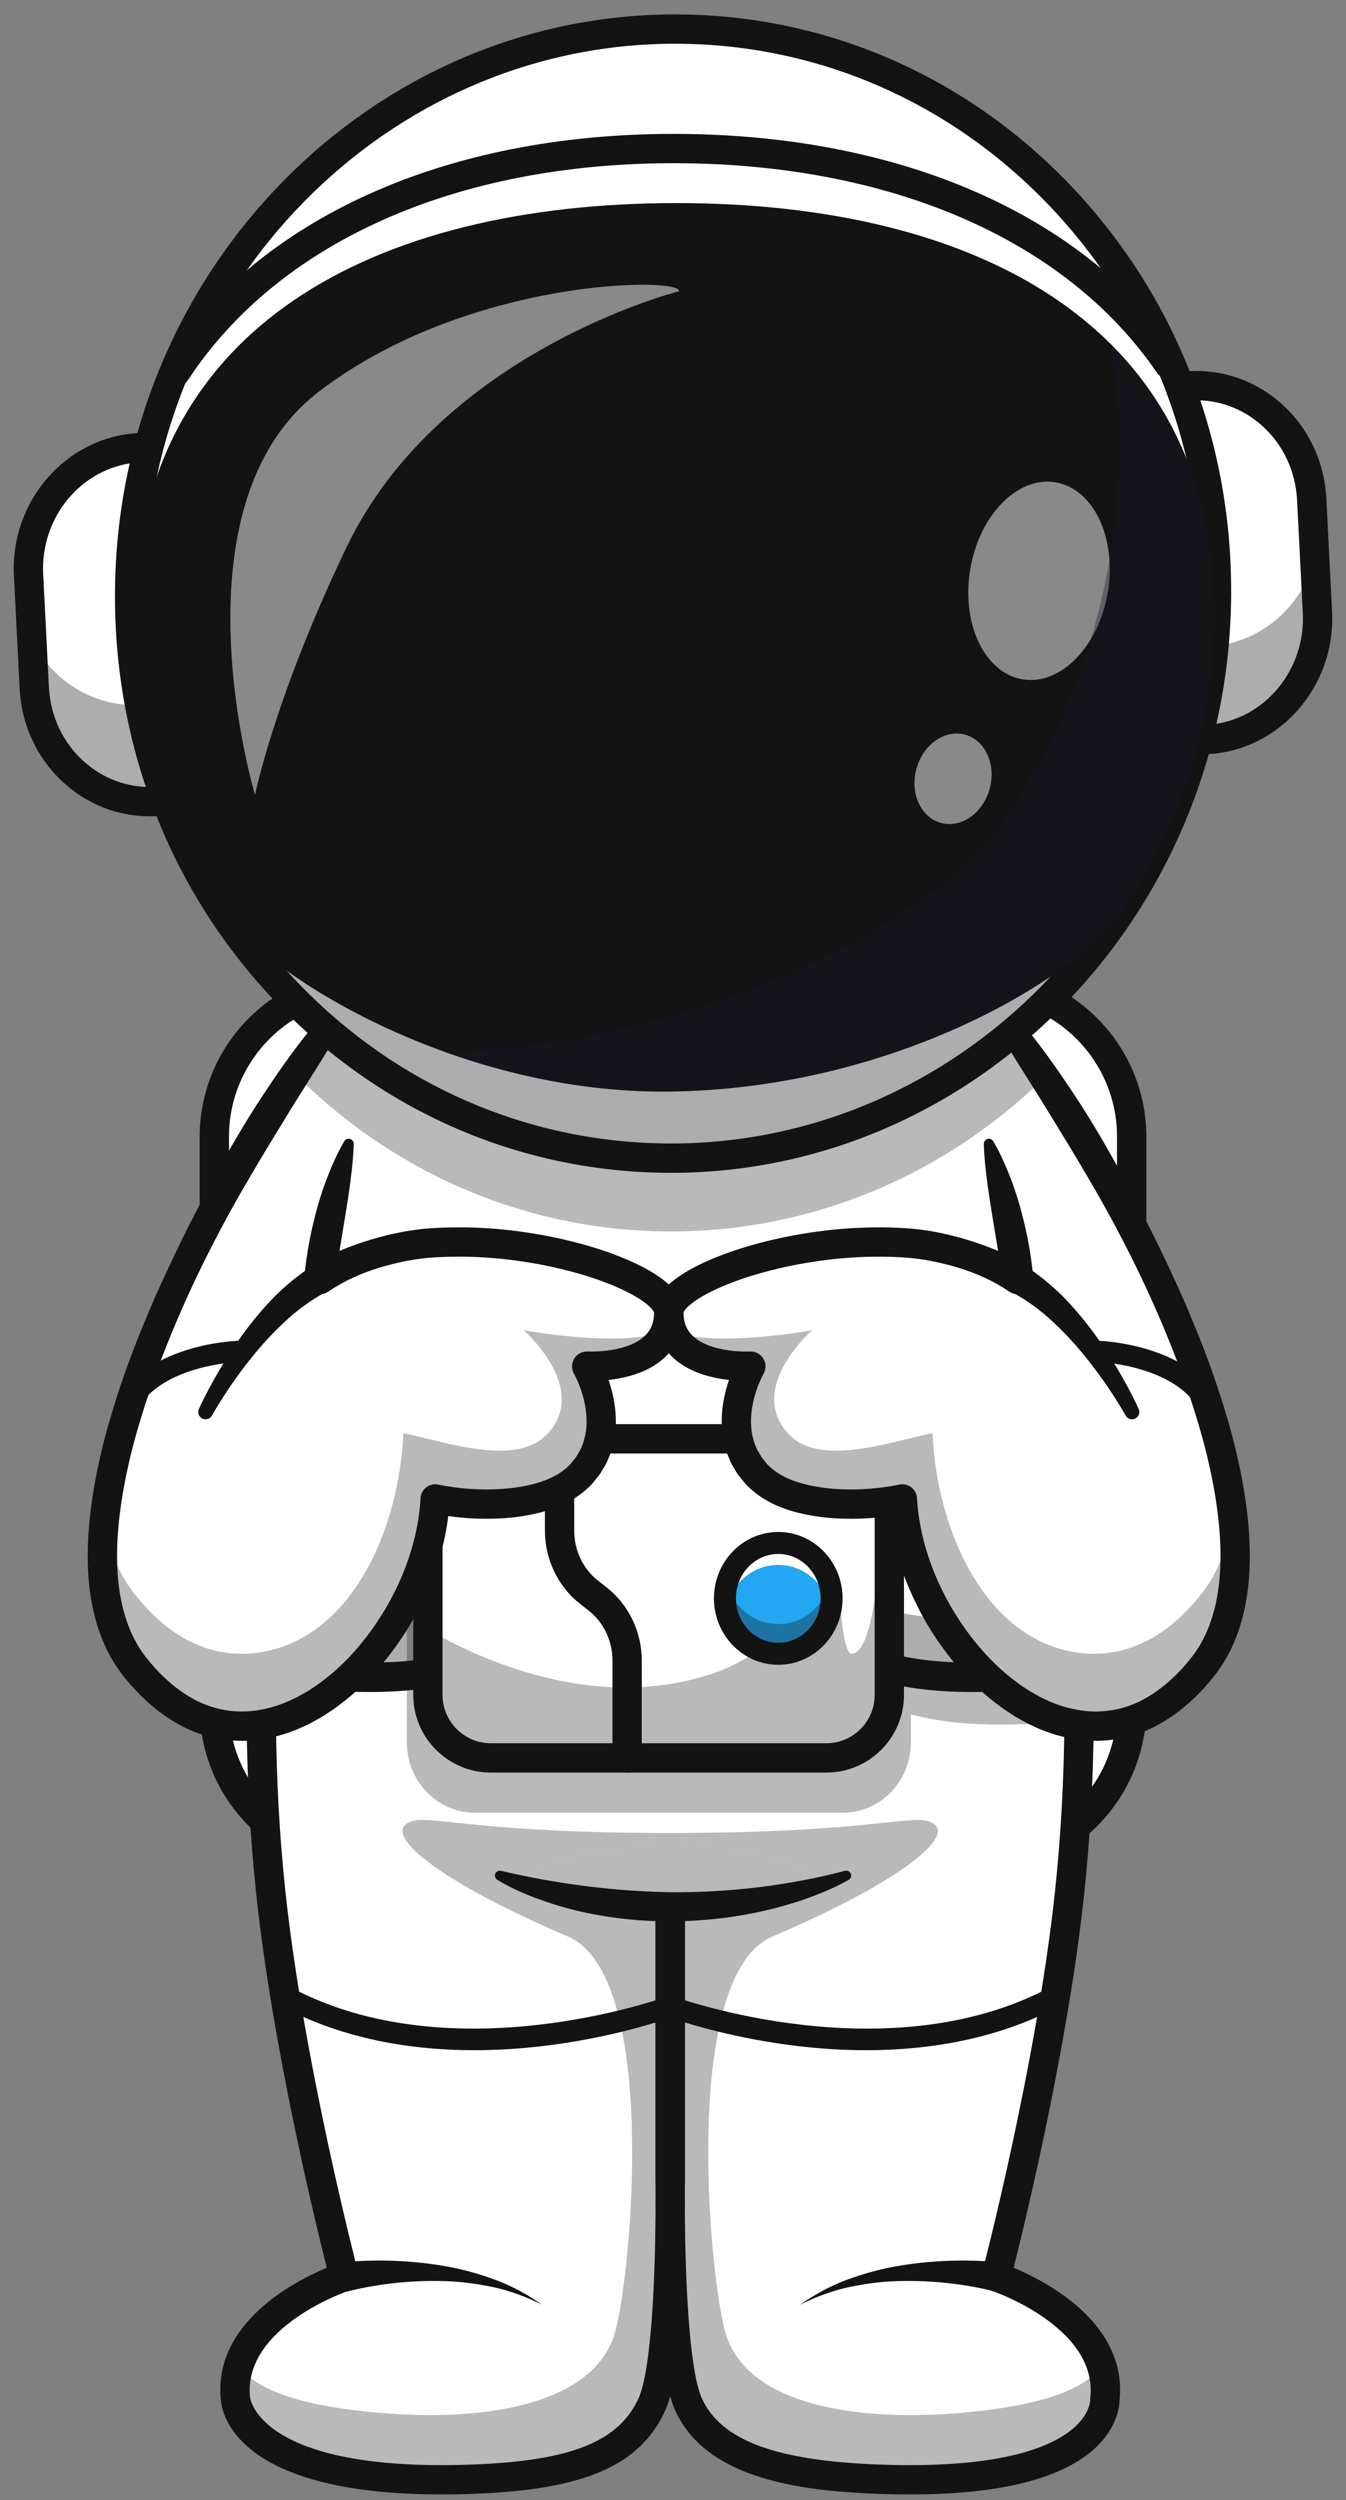
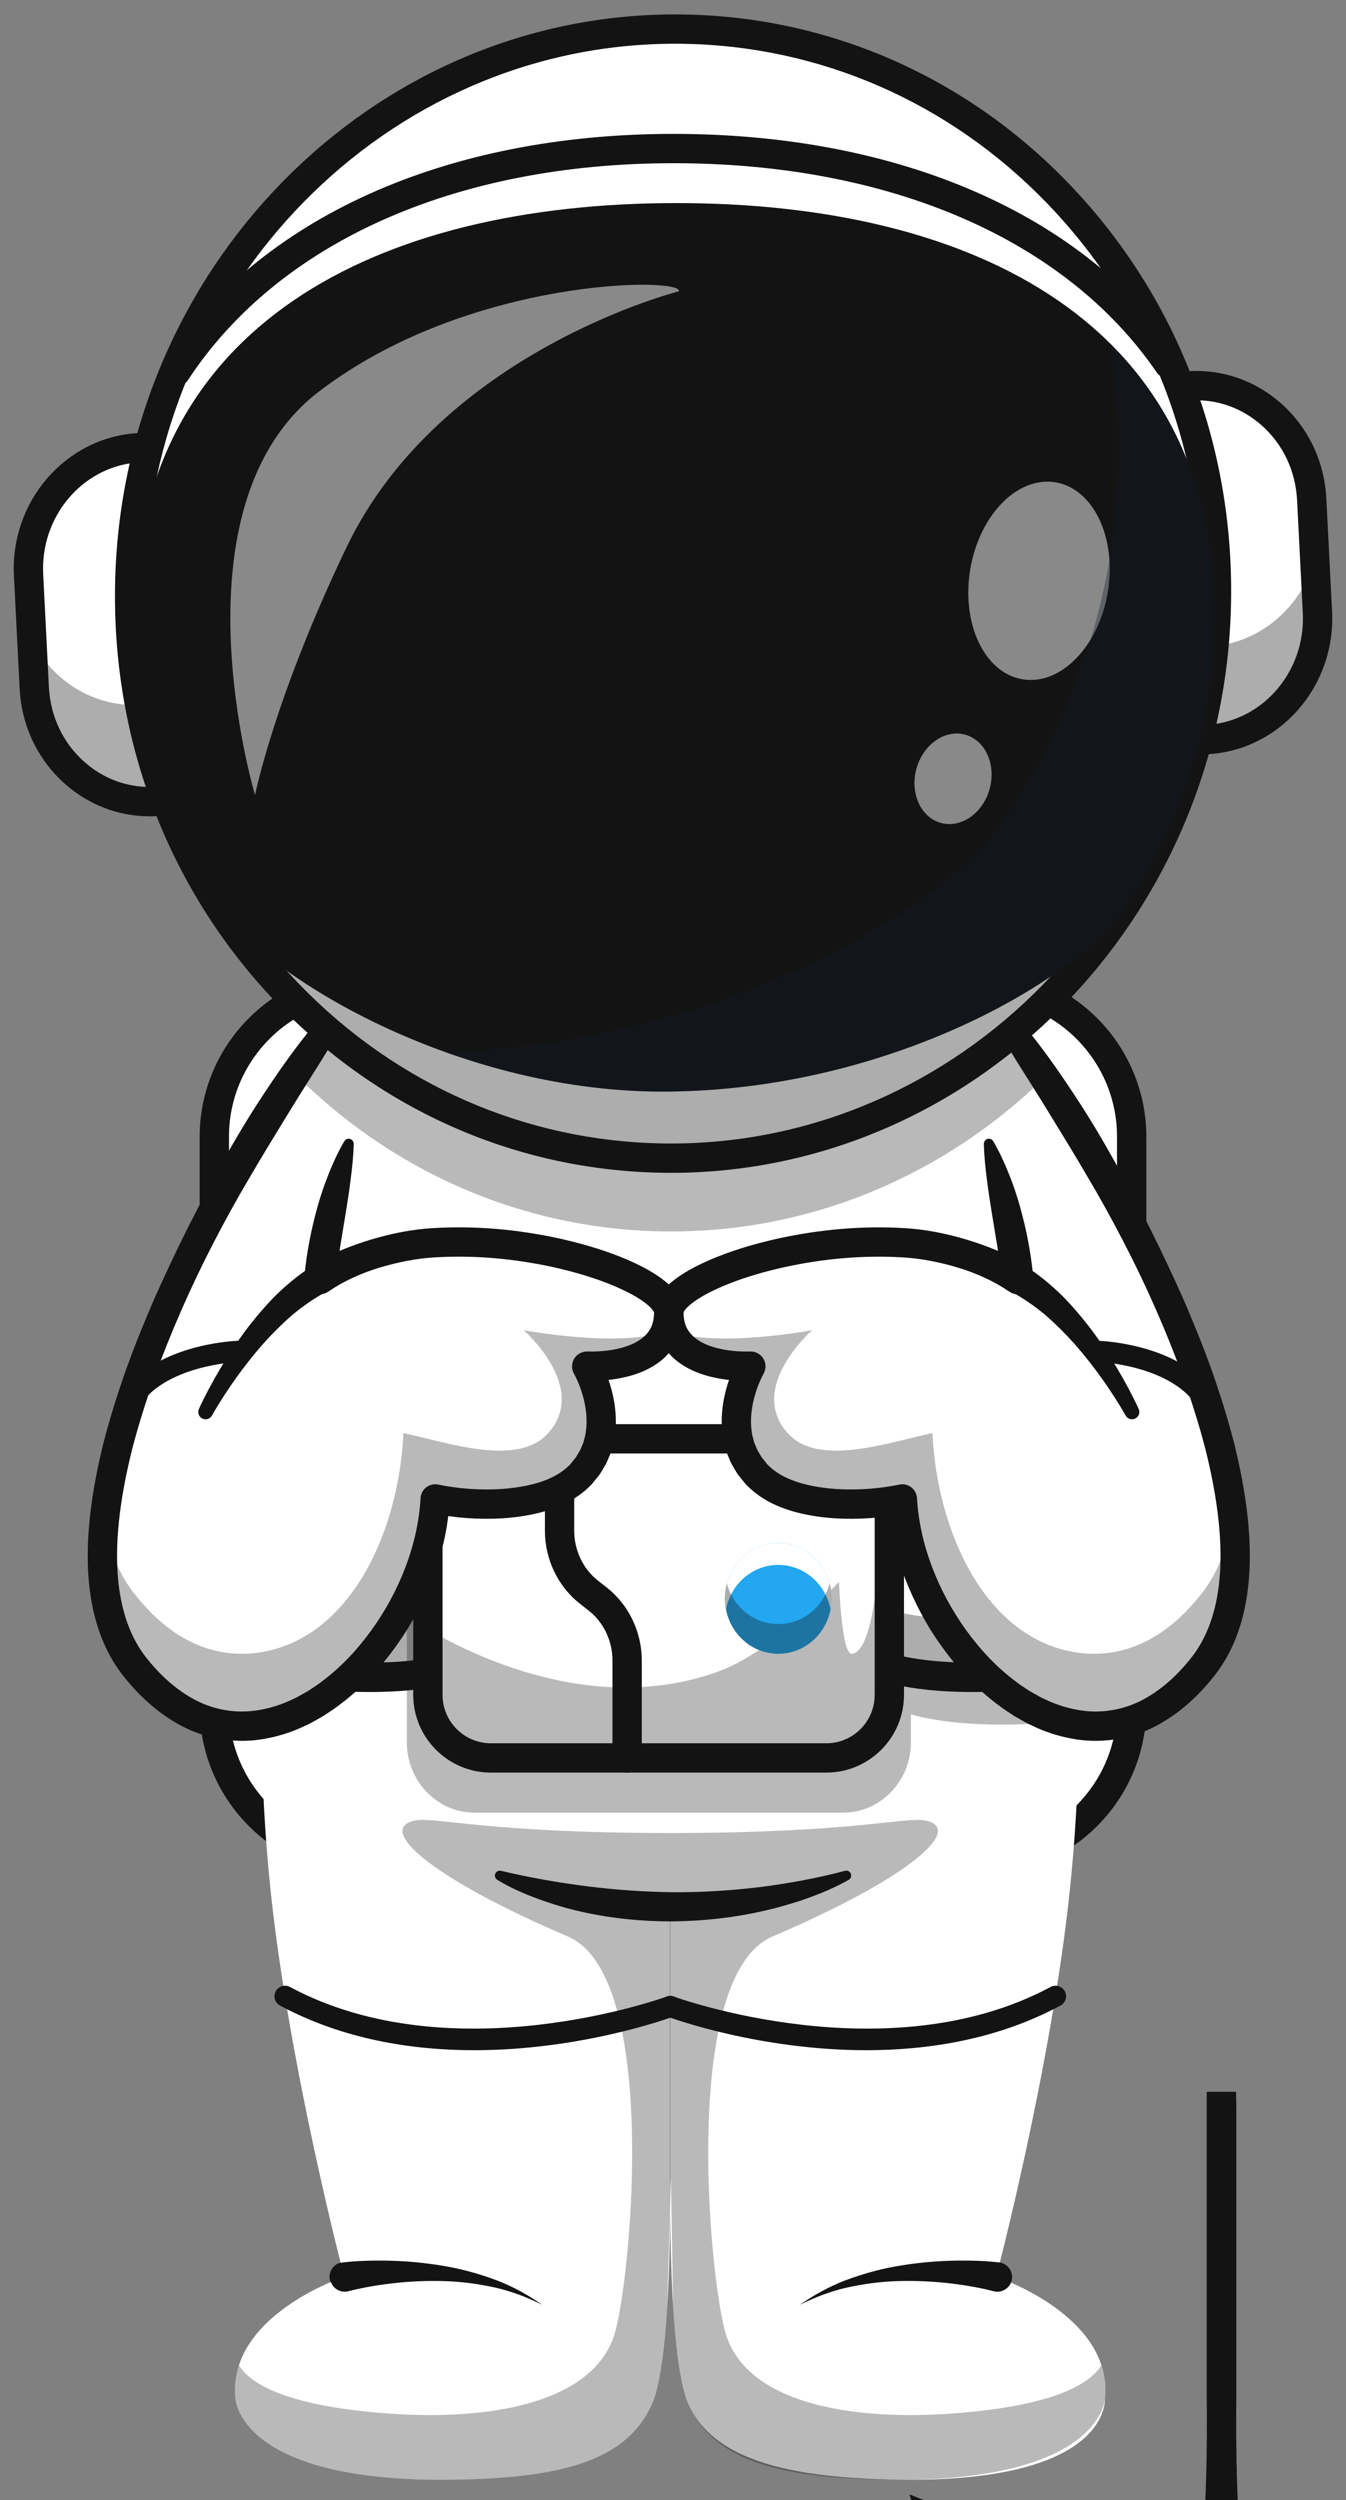
<svg xmlns="http://www.w3.org/2000/svg" id="Layer_1" data-name="Layer 1" viewBox="0 0 2154.67 4000">
  <rect x="0" y="0" width="2154.67" height="4000" fill="#808080" stroke="none" />
  <path d="M530.86,1597.12h1092.95c90.7,0,164.35,73.64,164.35,164.35v1027.77c0,90.7-73.64,164.35-164.35,164.35H530.86c-90.7,0-164.35-73.64-164.35-164.35v-1027.77c0-90.7,73.64-164.35,164.35-164.35Z" fill="#fff" />
  <path d="M1566.33,1597.12c122.51,0,221.83,99.31,221.83,221.83v912.8c0,122.51-99.31,221.83-221.83,221.83h-977.98c-122.51,0-221.83-99.31-221.83-221.83v-912.8c0-122.51,99.32-221.83,221.83-221.83h977.98M1566.33,1550.21h-977.98c-148.18,0-268.74,120.56-268.74,268.74v912.8c0,148.18,120.56,268.74,268.74,268.74h977.98c148.18,0,268.74-120.56,268.74-268.74v-912.8c0-148.18-120.56-268.74-268.74-268.74h0Z" fill="#131313" />
  <path d="M865.16,3711.01c-4.26,0-8.58-1.16-12.45-3.6-119.72-75.2-295.44-41.95-297.2-41.6-12.73,2.48-25.04-5.79-27.53-18.5-2.49-12.7,5.76-25.03,18.47-27.53,7.92-1.57,195.54-37.31,331.21,47.9,10.97,6.89,14.28,21.37,7.39,32.34-4.46,7.09-12.09,10.98-19.89,10.98Z" fill="#131313" />
  <path d="M1768.83,3837.78c-.35,3.58,7.98,142.73-363.46,128.84-157.45-5.92-264.53-36.06-302.88-118.92-34.31-74.18-29.38-364.57-29.38-364.57v-467.02h-.53v467.02s1.82,107.31-4.46,208.12c-4.05,65.03-11.49,127.37-24.92,156.46-38.35,82.86-127.9,113-285.35,118.92-371.44,13.9-380.64-125.26-380.99-128.84-1.94-19.29.35-37.12,5.63-53.42,31.31-96.41,168.48-141.56,168.48-141.56,0,0-87.38-332.2-117.52-615.21-9.44-88.84-14.13-178.74-15.07-268.17-3.87-368.03,56.24-729.5,113.12-986.82,17.42-78.52,34.48-147.37,49.32-203.66,27.8-105.26,47.91-166.95,47.91-166.95h888.24s21.17,64.98,50.14,175.34c14.54,55.36,30.96,122.15,47.73,197.86,56.71,257.26,116.4,617.91,112.53,984.94-.94,89.19-5.69,178.8-15.13,267.46-30.08,283-117.52,615.21-117.52,615.21,0,0,187.54,61.81,174.11,194.98Z" fill="#fff" />
  <g opacity=".3">
    <path d="M1768.77,3837.78c-.35,3.58-9.56,142.73-380.99,128.84-157.45-5.92-247-36.06-285.35-118.92-13.43-29.09-20.88-91.42-24.92-156.46l-3.46-209.7-5.92,209.7c-4.05,65.03-11.49,127.37-24.92,156.46-38.35,82.86-127.9,113-285.35,118.92-371.44,13.9-380.64-125.26-380.99-128.84-1.94-19.29.35-37.12,5.63-53.42,13.43,22.11,53.54,53.95,171.29,70.14,191.11,26.21,396.36,2.87,431.19-124.2,26.21-95.64,69.37-569.88-75.88-631.92-224.6-96-307.05-173.17-244.59-185.6,31.73-6.33,115.35,20,408.32,20s376.6-26.33,408.32-20c62.45,12.43-20,89.6-244.59,185.6-145.26,62.04-102.1,536.28-75.88,631.92,34.83,127.08,240.08,150.42,431.19,124.2,117.75-16.18,157.86-48.03,171.29-70.14,5.28,16.3,7.56,34.13,5.63,53.42Z" fill="#131313" />
  </g>
-   <path d="M1456.22,3991.05c-16.66,0-33.9-.33-51.74-1-124.13-4.65-273.05-23.91-323.26-132.48-3.07-6.64-5.85-14.7-8.37-23.91-2.51,9.21-5.29,17.27-8.37,23.91-40.46,87.47-129.04,125.86-305.76,132.48-372.17,14.01-402.84-122.64-405.22-150.16-12.39-122.91,117.68-189.86,169.59-211.53-19.36-76.91-87.27-356.85-112.96-598.28-37.87-355.91-6.03-763.36,97.32-1245.65,2.72-12.67,15.17-20.73,27.85-18.02,12.67,2.72,20.73,15.18,18.02,27.85-102.3,477.35-133.88,879.96-96.55,1230.85,29.57,277.91,116.03,608.41,116.9,611.72l5.62,21.34-20.96,6.91c-1.67.55-169.5,57.62-158.13,170.33.15,1.64,14.47,120.61,356.77,107.76,156.3-5.86,233.06-36.36,264.94-105.3,21.11-45.65,26.75-195.22,27.46-293.49-.09-15.59-.05-29.12.03-39.69-.05-7.83-.14-14.94-.24-21.19v-490.89s46.91,0,46.91,0l.49,23.46v467.04c-.11,6.37-.19,13.62-.24,21.6.08,10.52.11,24.03.03,39.62.72,98.47,6.36,247.93,27.46,293.55,30.83,66.65,117.93,99.13,282.44,105.3,199.67,7.48,282.14-29.49,316.18-61.82,21.01-19.95,22.88-38.22,22.95-43.34l.11-2.41c11.38-112.9-156.44-169.97-158.14-170.53l-20.9-6.94,5.58-21.3c.87-3.31,87.33-333.81,116.9-611.72,36.64-344.42,6.68-739.41-91.6-1207.55-2.66-12.68,5.46-25.12,18.13-27.78,12.72-2.65,25.12,5.46,27.78,18.13,99.31,473.01,129.51,872.78,92.34,1222.16-25.69,241.44-93.6,521.38-112.96,598.29,51.78,21.62,181.34,88.32,169.65,210.84-.32,13.14-4.77,45.05-37.54,76.17-52.95,50.29-153.25,75.68-298.5,75.68Z" fill="#131313" />
+   <path d="M1456.22,3991.05l5.62,21.34-20.96,6.91c-1.67.55-169.5,57.62-158.13,170.33.15,1.64,14.47,120.61,356.77,107.76,156.3-5.86,233.06-36.36,264.94-105.3,21.11-45.65,26.75-195.22,27.46-293.49-.09-15.59-.05-29.12.03-39.69-.05-7.83-.14-14.94-.24-21.19v-490.89s46.91,0,46.91,0l.49,23.46v467.04c-.11,6.37-.19,13.62-.24,21.6.08,10.52.11,24.03.03,39.62.72,98.47,6.36,247.93,27.46,293.55,30.83,66.65,117.93,99.13,282.44,105.3,199.67,7.48,282.14-29.49,316.18-61.82,21.01-19.95,22.88-38.22,22.95-43.34l.11-2.41c11.38-112.9-156.44-169.97-158.14-170.53l-20.9-6.94,5.58-21.3c.87-3.31,87.33-333.81,116.9-611.72,36.64-344.42,6.68-739.41-91.6-1207.55-2.66-12.68,5.46-25.12,18.13-27.78,12.72-2.65,25.12,5.46,27.78,18.13,99.31,473.01,129.51,872.78,92.34,1222.16-25.69,241.44-93.6,521.38-112.96,598.29,51.78,21.62,181.34,88.32,169.65,210.84-.32,13.14-4.77,45.05-37.54,76.17-52.95,50.29-153.25,75.68-298.5,75.68Z" fill="#131313" />
  <path d="M1590.17,3665.8c-11.49-3.04-24.81-5.8-37.53-7.91-12.88-2.24-25.89-3.97-38.97-5.35-26.16-2.71-52.56-3.65-78.99-2.75-26.45.9-52.74,4.54-78.78,10.22-26.01,5.92-51.12,15.46-75.39,27.54,22.18-15.4,46.23-28.84,71.9-38.74,25.68-9.67,52.37-17.4,79.61-22.32,27.23-4.93,54.88-7.96,82.69-9.11,13.9-.55,27.84-.73,41.83-.35,14.16.32,27.63,1.04,42.71,2.75,12.92,1.46,22.2,13.12,20.74,26.03-1.46,12.91-13.12,22.2-26.03,20.74-1.11-.13-2.19-.33-3.24-.6l-.55-.14Z" fill="#131313" />
  <path d="M549.22,3619.78c15.08-1.71,28.56-2.43,42.71-2.75,13.99-.38,27.93-.21,41.83.35,27.8,1.16,55.45,4.19,82.68,9.11,27.25,4.92,53.93,12.66,79.61,22.32,25.68,9.9,49.72,23.34,71.9,38.74-24.27-12.09-49.38-21.62-75.39-27.54-26.04-5.67-52.33-9.31-78.78-10.22-26.43-.9-52.83.05-78.99,2.75-13.07,1.38-26.09,3.11-38.97,5.35-12.72,2.11-26.04,4.87-37.53,7.91l-.42.11c-12.57,3.33-25.45-4.17-28.77-16.73-3.33-12.57,4.17-25.45,16.73-28.77,1.08-.29,2.29-.5,3.37-.63Z" fill="#131313" />
  <g>
    <path d="M756.17,2658.02c-83.07,34.92-211.63,27.62-299.28,16.6-52.57-6.61-89.47-56.98-81.72-111.38h0c7.07-49.64,49.14-85.74,97.41-83.39,81.98,3.99,204.95,5.86,282.82-12.08" fill="#fff" />
    <g opacity=".35">
      <path d="M756.2,2658.01c-83.07,34.92-211.69,27.66-299.31,16.61-52.54-6.57-89.45-56.97-81.73-111.4,1.64-11.56,5.17-22.42,10.34-32.21,13.99,26.9,39.89,46.54,71.39,50.52,87.51,10.99,215.88,18.32,298.95-16.48l.37,92.96Z" fill="#131313" />
    </g>
    <path d="M590.98,2707.17c-48.16,0-96.03-4.13-137.01-9.27-31.01-3.9-58.73-19.98-78.05-45.28-19.91-26.07-28.64-59.85-23.97-92.68,8.82-61.97,61.19-106.45,121.77-103.52,120.58,5.86,218.74,1.78,276.42-11.51,11.71-2.7,40.8-3.12,58.29,51.08,19.72,61.1,15.69,158.92-43.16,183.66-49.01,20.6-111.89,27.53-174.28,27.53ZM468.1,2503.2c-34.83,0-64.49,26.68-69.71,63.35-2.96,20.77,2.3,41.22,14.81,57.6,11.63,15.22,28.18,24.89,46.62,27.2,124.96,15.7,226.98,10.4,287.26-14.95h0c11.72-4.93,20.31-21.99,23.58-46.81,5.83-44.3-6.81-86.46-15.25-97.79-79.21,17.01-197.65,15.69-283.97,11.49-1.11-.06-2.23-.08-3.33-.08Z" fill="#131313" />
    <g opacity=".3">
      <path d="M1748.71,2749.6c-84.07,10.4-201.88,17.66-290.54-6.51v44.73c0,61.81-48.67,112.35-108.18,112.35h-590.53c-59.57,0-108.18-50.54-108.18-112.35v-333.1c0-61.69,48.61-112.29,108.18-112.29h590.53c47.55,0,88.21,32.24,102.64,76.74,3.58,11.21,5.54,23.18,5.54,35.55v75.11c83.91,12.61,196.45,10.57,274.76,6.8,1.01-.06,1.96-.06,2.91-.06,6.43,70.06,10.96,141.45,12.87,213.02Z" fill="#131313" />
    </g>
    <path d="M1391.57,2658.02c83.07,34.92,211.63,27.62,299.28,16.6,52.57-6.61,89.47-56.98,81.72-111.38h0c-7.07-49.64-49.14-85.74-97.41-83.39-81.98,3.99-204.95,5.86-282.82-12.08" fill="#fff" />
    <g opacity=".35">
      <path d="M1690.87,2674.62c-87.69,11.05-216.25,18.32-299.31-16.61l.37-92.77c83.07,34.8,211.38,27.47,298.95,16.48,31.5-3.98,57.47-23.75,71.45-50.65,5.05,9.73,8.63,20.59,10.28,32.15,7.72,54.44-29.19,104.84-81.73,111.4Z" fill="#131313" />
    </g>
    <path d="M1556.76,2707.18c-62.4,0-125.27-6.93-174.28-27.53-58.85-24.74-62.88-122.56-43.16-183.66,17.49-54.18,46.6-53.77,58.29-51.07,57.68,13.29,155.85,17.39,276.42,11.51,60.59-2.93,112.95,41.55,121.77,103.52,4.68,32.83-4.06,66.62-23.97,92.68-19.32,25.3-47.04,41.39-78.05,45.28-40.98,5.15-88.86,9.27-137.01,9.28ZM1392.33,2491.79c-8.44,11.33-21.08,53.5-15.25,97.79,3.27,24.82,11.86,41.89,23.58,46.81h0c60.28,25.34,162.29,30.66,287.26,14.95,18.43-2.32,34.99-11.98,46.62-27.21,12.5-16.37,17.76-36.83,14.81-57.6-5.38-37.83-36.78-65.07-73.04-63.27-86.32,4.2-204.77,5.52-283.97-11.49Z" fill="#131313" />
    <path d="M1423.66,2404.88v304.91c0,56.59-44.58,102.88-99,102.88h-540.68c-54.49,0-99-46.29-99-102.88v-304.91c0-56.52,44.51-102.82,99-102.82h540.68c43.48,0,80.7,29.56,93.89,70.29,3.28,10.23,5.11,21.16,5.11,32.52Z" fill="#fff" />
    <g opacity=".3">
      <path d="M1423.66,2404.88v304.91c0,56.59-44.58,102.88-99,102.88h-540.68c-54.49,0-99-46.29-99-102.88v-102.63c93.28,53.62,278.09,134.14,463.57,67.7,90.61-32.48,194.49-143.8,194.49-143.8,0,0,4,116.8,20.69,114.96,46.39-5.13,46.05-241.44,54.82-273.67,3.28,10.23,5.11,21.16,5.11,32.52Z" fill="#131313" />
    </g>
    <path d="M1322.76,2836.1h-536.91c-68.57,0-124.35-55.78-124.35-124.35v-308.79c0-68.57,55.78-124.35,124.35-124.35h536.91c68.57,0,124.35,55.78,124.35,124.35v308.79c0,68.57-55.78,124.35-124.35,124.35ZM785.85,2325.53c-42.7,0-77.44,34.74-77.44,77.44v308.79c0,42.7,34.74,77.44,77.44,77.44h536.91c42.7,0,77.44-34.74,77.44-77.44v-308.79c0-42.7-34.74-77.44-77.44-77.44h-536.91Z" fill="#131313" />
    <ellipse cx="1245.85" cy="2557.36" rx="85.38" ry="88.67" fill="#22a7f0" />
    <path d="M1331.25,2557.38c0,6.04-.56,11.91-1.68,17.6-7.89-40.61-42.4-71.16-83.74-71.16s-75.85,30.56-83.68,71.16c-1.12-5.69-1.68-11.56-1.68-17.6,0-48.97,38.21-88.71,85.36-88.71s85.42,39.74,85.42,88.71Z" fill="#fff" />
    <g opacity=".35">
      <path d="M1331.23,2557.34c0,49.01-38.25,88.67-85.38,88.67s-85.38-39.66-85.38-88.67c0-8.21,1.09-16.23,3.1-23.75,10.03,37.39,43.12,64.86,82.28,64.86s72.24-27.47,82.28-64.86c2.01,7.51,3.1,15.54,3.1,23.75Z" fill="#131313" />
    </g>
-     <path d="M1245.85,2663.62c-56.78,0-102.98-47.67-102.98-106.26s46.19-106.26,102.98-106.26,102.97,47.67,102.97,106.26-46.19,106.26-102.97,106.26ZM1245.85,2486.28c-37.38,0-67.79,31.89-67.79,71.08s30.41,71.08,67.79,71.08,67.79-31.89,67.79-71.08-30.41-71.08-67.79-71.08Z" fill="#131313" />
    <path d="M1003.89,2836.1c-12.95,0-23.46-10.5-23.46-23.46v-156.06c0-31.26-14.28-61.09-38.19-79.78l-13.73-10.73c-35.2-27.52-56.21-71.16-56.21-116.74v-147.26c0-12.95,10.5-23.46,23.46-23.46s23.46,10.5,23.46,23.46v147.26c0,31.26,14.28,61.08,38.19,79.78l13.73,10.73c35.2,27.52,56.21,71.16,56.21,116.74v156.06c0,12.95-10.5,23.46-23.46,23.46Z" fill="#131313" />
  </g>
  <path d="M759.11,3280.28c-99.71,0-209.96-17.3-310.88-71.45-8.21-4.41-11.3-14.63-6.89-22.84,4.41-8.22,14.63-11.29,22.85-6.89,260.2,139.59,599.63,16.63,603.03,15.37,8.73-3.23,18.44,1.22,21.68,9.96,3.24,8.73-1.21,18.44-9.95,21.68-9.12,3.38-149.03,54.17-319.85,54.17Z" fill="#131313" />
  <path d="M1386.82,3280.28c-170.84,0-310.72-50.79-319.85-54.17-8.73-3.24-13.18-12.95-9.95-21.68,3.24-8.74,12.94-13.19,21.68-9.96,3.39,1.26,342.82,124.23,603.03-15.37,8.22-4.4,18.44-1.32,22.84,6.89,4.41,8.21,1.32,18.44-6.89,22.84-100.9,54.13-211.18,71.45-310.88,71.45Z" fill="#131313" />
  <path d="M834.9,3004.25s96.5,43.13,237.94,43.13,238.43-43.13,238.43-43.13c0,0-64.09-50.62-238.43-50.62s-237.94,50.62-237.94,50.62Z" fill="#fff" />
  <g opacity=".3">
    <path d="M834.9,3004.25s96.5,43.13,237.94,43.13,238.43-43.13,238.43-43.13c0,0-64.09-50.62-238.43-50.62s-237.94,50.62-237.94,50.62Z" fill="#131313" />
  </g>
  <path d="M802.39,2993.36c45.27,10.71,91.36,18.83,137.11,24.61,45.85,5.7,91.79,9.03,137.82,9.57,46.03.23,92.1-2.67,138.09-8.1,45.82-5.8,92.06-14.18,136.88-26.08l.44-.12c4.19-1.11,8.49,1.38,9.6,5.58.93,3.51-.68,7.1-3.69,8.83-21.53,12.32-43.76,21.45-66.64,29.69-11.37,4.27-23.01,7.63-34.64,11.08l-17.54,4.9-17.73,4.14c-47.36,10.85-96.04,16.13-144.77,16.71-48.73.3-97.55-4.57-145.05-15.09-23.77-5.2-47.11-12.26-69.97-20.48-22.84-8.52-45.06-17.9-66.29-30.97-3.71-2.28-4.86-7.13-2.58-10.84,1.83-2.97,5.3-4.3,8.52-3.54l.45.11Z" fill="#131313" />
  <path d="M1928.39,2663.01c-61.87,80.75-132.82,106.79-201.02,97.11-143.73-20.47-275.09-200.09-282.83-361.88-71.19,15.25-184.37,13.9-233.45-39.35-67.56-73.24-8.8-173.11-8.8-173.11,0,0-131.71,8.27-131.71-86.09,0-51.84,199.5-124.38,382.46-110.89,42.87,3.11,118.81,19.23,176.22,57-8.85-78.4-28.73-154.11-46.8-217.74,0,0-16.77,1.41-43.63,2.93-109.37,6.27-385.69,14.66-373.61-61.34,15.07-94.65,395.3-200.79,395.3-200.79,2.17,2.81,4.4,5.63,6.57,8.44,35.48,45.62,70.78,94.88,105.03,146.49,219.91,331.33,394.25,759.23,256.26,939.2Z" fill="#fff" />
  <path d="M1566.67,1564.07c60.78,55.27,109.48,121.09,154.09,189.03,44.85,67.94,83.41,139.78,120.22,212.35,18.22,36.41,35.58,73.27,52.22,110.49,16.22,37.43,31.72,75.21,45.53,113.74,13.68,38.58,26.09,77.7,36.4,117.58,9.99,39.97,17.99,80.66,22.33,122.2,4.26,41.49,5,84-1.75,126.61-6.72,42.35-21.63,85.5-49.06,121.63-25.99,33.81-58.6,64.57-98.74,85.1-39.99,20.53-88.03,27.51-132.14,18.96-22.04-4.11-43.46-10.91-63.12-20.61l-7.47-3.47-7.16-3.95c-4.74-2.68-9.55-5.28-14.23-8.06-8.98-6.03-18.33-11.64-26.7-18.39-34.55-25.84-63.76-57.34-88.59-91.63-25.02-34.22-44.88-71.91-60.18-111.45-15.29-39.55-24.64-81.71-27.22-124.84l28.35,21.82c-37.66,7.81-75.39,10.28-113.57,8.07-19.08-1.32-38.26-3.96-57.39-8.69-19.09-4.71-38.3-11.68-56.36-22.86-8.98-5.65-17.66-12.22-25.47-20.17-2.1-1.87-3.88-3.88-5.48-5.98l-5-6.21-4.95-6.25c-1.6-2.12-2.84-4.54-4.26-6.81-2.62-4.69-5.76-9.11-7.82-14.09l-6.19-14.93-4.2-15.52c-1.25-5.19-1.7-10.47-2.53-15.71-2.29-21.02-.34-41.77,4.2-61.37,2.23-9.83,5.26-19.36,8.7-28.72,1.83-4.64,3.64-9.28,5.76-13.85,2.13-4.72,4.13-8.81,7.15-14.22l21.69,35.3c-5.45.28-9.48.25-14.12.18-4.49-.11-8.95-.3-13.41-.63-8.91-.63-17.83-1.76-26.78-3.43-17.84-3.39-36.04-8.84-53.39-19.17-8.62-5.16-16.97-11.62-24.21-19.58-7.25-7.93-13.26-17.36-17.39-27.43-4.07-10.11-6.12-20.61-6.94-30.8l-.33-7.59-.04-.95.1-1.53.29-3.15c.25-2.06.49-4.28.97-6.16,1.09-3.46,2.25-7.47,3.8-10.33,1.54-2.79,3.13-6.12,4.88-8.33,6.96-9.99,14.56-16.55,22.12-22.42,7.58-5.96,15.28-10.69,23.01-15.24,15.49-8.81,31.22-15.92,47.1-22.22,31.76-12.57,64.18-21.64,96.92-28.96,65.51-14.19,132.67-20.44,200.13-16.55,34.65,1.84,68.32,8.74,101.05,18.5,32.71,9.98,65.11,22.65,95.42,41.64l-38.36,23.56c-2.36-17.87-5.11-35.73-7.96-53.64l-8.84-53.9c-2.95-18.05-5.84-36.2-8.05-54.65-2.32-18.42-4.36-37.02-4.77-56.18-.1-4.46,3.43-8.16,7.9-8.26,3.03-.07,5.71,1.56,7.14,3.98,9.75,16.58,17.61,33.8,24.67,51.34,7.17,17.51,13.13,35.45,18.29,53.66,5.04,18.24,9.46,36.71,13.01,55.4,3.54,18.7,6.2,37.61,8.02,56.67l.09.89c1.29,13.54-8.64,25.57-22.18,26.87-5.97.57-11.67-1.06-16.26-4.2-24.2-16.57-52.32-29.34-81.7-38.28-29.48-8.79-59.97-15.02-90.26-16.57-62.33-3.63-125.83,2.2-187.28,15.54-30.65,6.84-61.01,15.38-89.7,26.75-14.31,5.67-28.25,12.03-41.01,19.29-6.25,3.69-12.43,7.51-17.6,11.62-5.3,3.99-9.94,8.47-12.2,11.91-.85.94-.74,1.47-1.3,2.15-.46.68-.1.74-.48,1.05-.03.07.16-.09.12-.14,0-.04-.03-.08-.07-.12,0,0-.05-.08-.07-.02l.03.57.21,4.58c.52,5.98,1.62,11.58,3.62,16.58,4.09,9.87,11.49,17.98,22.18,24.37,21.18,12.75,53.27,17.35,80.69,16.5,13.17-.42,24.19,9.91,24.61,23.08.14,4.38-.98,8.63-2.92,12.22-1.33,2.43-3.36,6.37-4.89,9.86-1.67,3.57-3.1,7.31-4.58,11.01-2.74,7.49-5.18,15.11-6.9,22.79-3.55,15.34-4.86,30.84-3.26,45.54.64,3.61.84,7.34,1.73,10.86l2.8,10.49,4.17,9.93c1.29,3.36,3.6,6.23,5.27,9.41.96,1.53,1.69,3.18,2.81,4.62l3.47,4.26,3.42,4.3,1.69,2.17,1.89,1.77c4.78,4.88,10.46,9.21,16.66,13.13,12.49,7.79,27.4,13.44,43.14,17.27,15.73,3.89,32.24,6.21,48.98,7.37,33.49,1.98,68.04-.31,100.71-7.12,12.74-2.66,25.23,5.52,27.89,18.26.23,1.11.38,2.22.45,3.33v.22c4.3,74.84,34.04,149.19,78.59,211.08,22.38,30.94,48.65,59.14,78.74,81.59,7.31,5.95,15.34,10.65,23.04,15.9l12.08,6.82,6.06,3.37,6.25,2.87c16.48,8.19,33.9,13.55,51.39,16.85,35.08,6.66,71.03,1.39,102.79-14.73,31.77-16.27,59.58-41.77,82.58-71.75,21.46-28.35,34.06-63.48,39.93-100.45,5.9-37.05,5.4-75.83,1.41-114.4-4.04-38.63-11.58-77.22-21.13-115.42-9.87-38.17-21.84-75.93-35.09-113.31-27.03-74.61-59.22-147.69-95.95-218.51-18.35-35.42-37.62-70.38-58.02-104.69-20.07-34.5-41.03-68.46-61.87-102.5-20.66-34.18-42.72-67.43-63.41-101.73-20.99-34.1-41.94-68.27-60.96-104.37l-.05-.09c-2.04-3.88-.55-8.67,3.32-10.71,3.03-1.6,6.63-1.02,9.03,1.15Z" fill="#131313" />
  <path d="M1801.73,2264.56c-11.25-19.9-24.2-39.74-37.62-58.65-13.52-18.96-27.88-37.23-43.05-54.6-15.35-17.19-31.55-33.38-48.63-48.11-17.34-14.34-35.6-26.98-54.61-36.93l-.51-.27c-11.49-6.01-15.94-20.2-9.92-31.7,6.01-11.49,20.2-15.94,31.7-9.92.55.29,1.12.62,1.64.95,22.07,13.92,41.65,30.22,59.53,47.69,17.51,17.79,33.43,36.62,48.16,56.15,14.52,19.67,27.9,39.96,40.29,60.76,12.36,20.91,23.76,41.89,34.08,64.27,2.72,5.88.15,12.85-5.74,15.56-5.57,2.57-12.12.4-15.1-4.84l-.21-.37Z" fill="#131313" />
  <path d="M938.93,2185.79s58.76,99.87-8.8,173.11c-49.08,53.25-162.26,54.6-233.45,39.35-7.62,160.03-136.34,337.6-278.31,361.17-69.55,11.55-142.26-13.84-205.54-96.41-138.69-180.91,38.18-612.28,259.66-944.31,35.3-52.95,71.72-103.33,108.19-149.83l.12.06,304.35,170.65-292.8,79.4-33.6,9.09c-18.12,63.63-38,139.33-46.8,217.74,57.41-37.77,133.35-53.89,176.22-57,182.96-13.49,382.4,59.05,382.4,110.89,0,94.35-131.65,86.09-131.65,86.09Z" fill="#fff" />
  <g opacity=".3">
    <path d="M938.93,2185.79s58.76,99.87-8.8,173.11c-49.08,53.25-162.26,54.6-233.45,39.35-7.62,160.03-136.34,337.6-278.31,361.17-69.55,11.55-142.26-13.84-205.54-96.41-43.69-57-56.06-138.92-45.56-234.68,6.16,46.21,20.82,86.38,45.56,118.63,63.27,82.57,135.99,107.96,205.54,96.41,141.97-23.57,219.85-190.47,227.47-350.5,71.19,15.25,181.73,54.3,230.81,1.06,67.55-73.24-38.29-165.6-38.29-165.6,0,0,152.18,28.44,226.71,1.82-24.98,61.98-126.14,55.65-126.14,55.65Z" fill="#131313" />
  </g>
  <g opacity=".3">
    <path d="M1199.51,2185.79s-58.76,99.87,8.8,173.11c49.08,53.25,162.26,54.6,233.45,39.35,7.62,160.03,136.34,337.6,278.31,361.17,69.55,11.55,142.26-13.84,205.54-96.41,43.69-57,56.06-138.92,45.56-234.68-6.16,46.21-20.82,86.38-45.56,118.63-63.27,82.57-135.99,107.96-205.54,96.41-141.97-23.57-219.85-190.47-227.47-350.5-71.19,15.25-181.73,54.3-230.81,1.06-67.55-73.24,38.29-165.6,38.29-165.6,0,0-152.18,28.44-226.71,1.82,24.98,61.98,126.14,55.65,126.14,55.65Z" fill="#131313" />
  </g>
  <path d="M586.83,1573.72c-19.02,36.11-39.97,70.27-60.96,104.37-20.68,34.29-42.74,67.54-63.41,101.73-20.84,34.05-41.79,68.01-61.87,102.5-20.4,34.31-39.67,69.27-58.02,104.69-36.73,70.82-68.92,143.9-95.95,218.51-13.25,37.38-25.23,75.14-35.09,113.31-9.55,38.21-17.09,76.79-21.13,115.42-3.99,38.57-4.48,77.34,1.41,114.4,5.88,36.96,18.48,72.1,39.93,100.45,23,29.98,50.8,55.48,82.58,71.75,31.75,16.12,67.71,21.39,102.79,14.73,17.49-3.3,34.91-8.66,51.39-16.85l6.25-2.87,6.05-3.37,12.08-6.82c7.7-5.25,15.74-9.95,23.04-15.9,30.08-22.44,56.36-50.64,78.74-81.59,44.55-61.89,74.29-136.24,78.57-211.08v-.09c.75-13,11.89-22.93,24.89-22.18,1.13.06,2.38.24,3.46.46,32.66,6.81,67.22,9.11,100.7,7.12,16.73-1.16,33.25-3.49,48.98-7.37,15.74-3.83,30.65-9.48,43.14-17.27,6.19-3.92,11.88-8.25,16.65-13.13l1.9-1.77,1.69-2.17,3.42-4.3,3.47-4.26c1.12-1.44,1.85-3.1,2.81-4.62,1.68-3.18,3.98-6.05,5.27-9.41l4.17-9.93,2.8-10.49c.89-3.52,1.08-7.25,1.73-10.86,1.6-14.69.3-30.2-3.26-45.54-1.72-7.68-4.16-15.3-6.9-22.79-1.48-3.7-2.91-7.44-4.58-11.01-1.52-3.48-3.55-7.42-4.88-9.86-6.33-11.56-2.09-26.06,9.47-32.39,3.84-2.1,8.14-3.03,12.22-2.92,27.42.85,59.51-3.75,80.69-16.5,10.69-6.4,18.09-14.5,22.18-24.37,2-5,3.11-10.6,3.62-16.58l.21-4.58.03-.57c-.01-.07-.07.02-.07.02-.04.04-.06.08-.07.12-.04.06.15.21.12.14-.38-.31-.01-.38-.48-1.05-.56-.68-.45-1.21-1.3-2.15-2.26-3.44-6.89-7.92-12.2-11.91-5.18-4.12-11.35-7.94-17.61-11.62-12.76-7.26-26.7-13.62-41.01-19.29-28.69-11.38-59.05-19.91-89.7-26.75-61.45-13.34-124.95-19.18-187.28-15.54-30.29,1.55-60.78,7.78-90.26,16.57-29.38,8.95-57.5,21.71-81.7,38.28-11.23,7.69-26.56,4.82-34.25-6.41-3.39-4.95-4.73-10.7-4.2-16.23l.09-.92c1.82-19.05,4.48-37.97,8.02-56.67,3.55-18.69,7.97-37.16,13.01-55.4,5.15-18.21,11.12-36.15,18.28-53.66,7.06-17.54,14.92-34.76,24.67-51.34,2.26-3.85,7.21-5.13,11.06-2.87,2.61,1.53,4.03,4.32,3.98,7.14-.41,19.16-2.45,37.76-4.77,56.18-2.21,18.44-5.1,36.59-8.05,54.65l-8.84,53.9c-2.85,17.91-5.6,35.77-7.96,53.64l-38.36-23.56c30.3-18.99,62.71-31.65,95.41-41.64,32.74-9.76,66.4-16.66,101.05-18.5,67.46-3.9,134.61,2.35,200.13,16.55,32.74,7.32,65.16,16.38,96.92,28.96,15.88,6.3,31.61,13.41,47.1,22.22,7.73,4.55,15.43,9.28,23.01,15.24,7.55,5.87,15.16,12.43,22.12,22.42,1.75,2.21,3.34,5.54,4.88,8.33,1.55,2.85,2.71,6.86,3.8,10.33.48,1.88.72,4.1.97,6.16l.29,3.15.09,1.53-.03.95-.33,7.59c-.82,10.19-2.87,20.68-6.94,30.8-4.13,10.07-10.14,19.51-17.39,27.43-7.24,7.96-15.59,14.42-24.21,19.58-17.35,10.32-35.55,15.77-53.39,19.17-8.95,1.67-17.87,2.8-26.78,3.43-4.46.33-8.92.53-13.41.63-4.64.07-8.67.1-14.12-.18l21.69-35.3c3.03,5.41,5.03,9.5,7.15,14.22,2.13,4.56,3.93,9.21,5.76,13.85,3.44,9.36,6.47,18.89,8.7,28.72,4.53,19.59,6.49,40.34,4.19,61.37-.82,5.24-1.27,10.52-2.52,15.71l-4.2,15.52-6.19,14.93c-2.06,4.98-5.2,9.39-7.82,14.09-1.42,2.27-2.66,4.7-4.26,6.81l-4.95,6.25-5,6.21c-1.6,2.1-3.37,4.11-5.48,5.98-7.81,7.96-16.49,14.53-25.47,20.17-18.06,11.18-37.27,18.15-56.36,22.86-19.13,4.73-38.31,7.37-57.39,8.69-38.18,2.21-75.91-.26-113.57-8.07l28.35-21.82c-2.58,43.13-11.92,85.28-27.22,124.84-15.3,39.55-35.16,77.24-60.18,111.45-24.83,34.29-54.04,65.79-88.59,91.63-8.37,6.75-17.72,12.36-26.7,18.39-4.67,2.77-9.48,5.37-14.22,8.06l-7.16,3.95-7.47,3.47c-19.66,9.69-41.08,16.49-63.12,20.61-44.11,8.54-92.16,1.56-132.14-18.96-40.14-20.53-72.76-51.29-98.74-85.1-27.43-36.13-42.35-79.28-49.06-121.63-6.75-42.61-6.01-85.12-1.75-126.61,4.34-41.54,12.34-82.23,22.33-122.2,10.3-39.88,22.72-79,36.4-117.58,13.8-38.53,29.31-76.32,45.53-113.74,16.64-37.23,34-74.09,52.22-110.49,36.81-72.58,75.37-144.41,120.22-212.35,44.61-67.94,93.31-133.76,154.09-189.03,3.24-2.95,8.25-2.71,11.2.53,2.3,2.53,2.66,6.15,1.16,9.02l-.06.11Z" fill="#131313" />
  <path d="M318.42,2254.2c10.32-22.38,21.72-43.36,34.08-64.27,12.39-20.8,25.77-41.09,40.29-60.76,14.73-19.52,30.65-38.36,48.16-56.15,17.88-17.47,37.45-33.77,59.53-47.69,10.97-6.92,25.47-3.63,32.39,7.34,6.92,10.97,3.63,25.47-7.34,32.39-.52.33-1.06.64-1.6.92l-.55.29c-19.01,9.95-37.27,22.59-54.61,36.93-17.08,14.73-33.29,30.91-48.63,48.11-15.18,17.36-29.53,35.64-43.05,54.6-13.42,18.92-26.37,38.75-37.62,58.65l-.18.33c-3.19,5.64-10.34,7.63-15.99,4.44-5.34-3.02-7.38-9.65-4.88-15.12Z" fill="#131313" />
  <g>
    <g>
      <path d="M1933.05,1183.21h0c-9.77.58-18.12-7.18-18.63-17.33l-26.87-529.21c-.52-10.15,6.99-18.84,16.77-19.41h0c102.55-6.04,190.06,75.36,195.46,181.81l9.16,180.46c5.4,106.45-73.34,197.64-175.89,203.68Z" fill="#fff" />
      <path d="M1932.02,1187.45c-5.27,0-10.32-1.93-14.32-5.52-4.51-4.04-7.18-9.67-7.49-15.84l-26.87-529.21c-.63-12.43,8.66-23.13,20.72-23.84,49.38-2.89,97.25,13.93,134.63,47.43,39.36,35.27,62.55,84.41,65.29,138.38l9.16,180.46c5.52,108.58-75.16,201.94-179.85,208.1h0c-.43.02-.85.04-1.28.04ZM1915.02,621.15c-3.47,0-6.96.1-10.46.31-7.46.44-13.2,7.16-12.8,14.99l26.87,529.21c.2,3.91,1.87,7.45,4.7,9.99,2.64,2.37,5.97,3.59,9.48,3.35h0c100.08-5.9,177.21-95.28,171.93-199.26l-9.16-180.46c-2.63-51.7-24.82-98.77-62.5-132.53-33.05-29.62-74.63-45.6-118.06-45.6Z" fill="#131313" />
    </g>
    <g opacity=".35">
      <path d="M2104.64,894.91l4.32,84.64c5.39,106.41-73.35,197.62-175.92,203.7-9.77.59-18.11-7.23-18.64-17.37l-7.19-140.68c3.07,6.25,9.48,10.32,16.66,9.95l12.09-.75c81.04-4.75,147.25-62.74,168.68-139.49Z" fill="#131313" />
    </g>
    <path d="M1932,1206.7c-10.01,0-19.57-3.66-27.13-10.43-8.37-7.49-13.29-17.86-13.87-29.19l-26.87-529.21c-1.17-22.94,16.24-42.69,38.81-44.02,54.54-3.2,107.37,15.36,148.61,52.3,43.21,38.72,68.66,92.61,71.66,151.73l9.16,180.46c6.05,119.09-82.74,221.5-197.93,228.29h0c-.81.05-1.63.07-2.44.07ZM1911.23,640.44l26.34,518.89c86.68-8.37,152.58-87.21,147.94-178.62l-9.16-180.46c-2.36-46.54-22.29-88.86-56.12-119.17-30.45-27.28-68.96-41.59-109-40.64Z" fill="#131313" />
    <g>
      <path d="M221.6,716.35h0c9.77-.58,18.12,7.18,18.63,17.33l26.87,529.21c.52,10.15-6.99,18.84-16.77,19.41h0c-102.55,6.04-190.06-75.36-195.46-181.81l-9.16-180.46c-5.4-106.45,73.34-197.64,175.89-203.68Z" fill="#fff" />
      <path d="M239.62,1286.84c-45.51,0-89.05-16.74-123.66-47.75-39.36-35.27-62.55-84.41-65.29-138.38l-9.16-180.46c-5.51-108.58,75.17-201.94,179.85-208.1h0c5.71-.31,11.27,1.61,15.6,5.49,4.51,4.04,7.17,9.67,7.48,15.83l26.87,529.21c.63,12.43-8.67,23.13-20.73,23.84-3.66.21-7.32.32-10.96.32ZM221.85,720.56c-100.08,5.89-177.21,95.28-171.93,199.26l9.16,180.46c2.63,51.7,24.82,98.77,62.5,132.53,35.69,31.98,81.3,48.09,128.51,45.29,7.46-.44,13.2-7.16,12.81-14.99l-26.87-529.21c-.2-3.91-1.87-7.45-4.69-9.99-2.64-2.36-6-3.54-9.48-3.35h0Z" fill="#131313" />
    </g>
    <g opacity=".35">
      <path d="M259.69,1116.08l7.44,146.81c.53,10.14-7.03,18.83-16.8,19.42-53.82,3.15-103.56-17.76-139.41-53.79-32.38-32.54-53.44-77.45-56.02-127.99l-3.86-76.04c32.5,65,99.71,107.66,174.9,103.25l18.6-1.1c6.79-.42,12.37-4.65,15.16-10.56Z" fill="#131313" />
    </g>
    <path d="M239.59,1306.08c-50.24,0-98.3-18.45-136.48-52.66-43.21-38.72-68.66-92.61-71.66-151.73l-9.16-180.46c-6.05-119.09,82.75-221.5,197.94-228.28,10.91-.62,21.4,3.04,29.57,10.37,8.37,7.49,13.29,17.86,13.86,29.19l26.87,529.21c1.16,22.95-16.25,42.69-38.82,44.02-4.05.24-8.1.36-12.12.36ZM217.08,740.23c-86.68,8.37-152.58,87.21-147.94,178.61l9.16,180.46c2.36,46.54,22.29,88.87,56.12,119.17,30.44,27.28,68.87,41.55,109,40.64l-26.35-518.89ZM222.98,739.77h-.02.02Z" fill="#131313" />
    <g opacity=".3">
      <path d="M1672.13,1723.81c-18.35,18-37.47,35.13-57.29,51.37-24.34,20-49.73,38.64-76,55.83-138.16,90.48-302.18,141.8-477.34,139.22-173.81-2.64-334.84-58-469.13-151.24-20.94-14.54-41.28-30.02-60.87-46.39-20.47-17.06-40.11-35.01-58.99-53.89,35.3-52.95,71.72-103.33,108.19-149.83l.12.06c27.8-105.26,47.91-166.95,47.91-166.95h888.24s21.17,64.98,50.14,175.34c35.48,45.62,70.78,94.88,105.03,146.49Z" fill="#131313" />
    </g>
    <g>
      <path d="M1947.23,962.71c-8.81,498.81-405.37,897.38-885.74,890.24-480.37-7.14-862.65-417.3-853.85-916.11C216.45,438.03,613.01,39.46,1093.38,46.6c480.37,7.14,862.65,417.3,853.85,916.11Z" fill="#fff" />
      <path d="M1074.13,1857.25c-4.25,0-8.45-.03-12.71-.09-227.29-3.38-441-96.71-601.77-262.79-169.62-175.23-260.62-408.78-256.23-657.61C212.26,436.44,611.33,35.28,1093.44,42.39c227.29,3.38,441.01,96.71,601.77,262.79,169.62,175.23,260.62,408.77,256.23,657.6l-4.21-.08,4.21.08c-8.76,495.9-401.12,894.47-877.3,894.47ZM1080.74,50.72c-471.65,0-860.21,394.86-868.88,886.2-4.36,246.57,85.8,477.98,253.85,651.59,159.2,164.46,370.8,256.87,595.84,260.22,4.19.06,8.4.1,12.58.1,471.64,0,860.2-394.85,868.88-886.2h0c4.36-246.57-85.8-477.98-253.85-651.59-159.2-164.46-370.8-256.88-595.84-260.22-4.19-.06-8.4-.1-12.58-.1Z" fill="#131313" />
    </g>
    <g opacity=".35">
      <path d="M1941.1,837.56c4.82,40.92,6.89,82.7,6.15,125.16-8.87,498.79-405.41,897.36-885.77,890.26-480.36-7.21-862.63-417.34-853.87-916.13.24-14.34.82-28.7,1.73-42.82,50.88,440.53,408.2,784.43,847.72,790.98,466.54,6.9,853.95-368.83,884.04-847.44Z" fill="#131313" />
    </g>
    <path d="M1074.14,1876.5c-4.35,0-8.64-.03-13-.1-232.44-3.45-450.96-98.86-615.31-268.64-173.21-178.93-266.13-417.35-261.64-671.33C193.13,430.04,594.1,23.05,1080.74,23.05c4.34,0,8.63.03,12.99.1,232.44,3.46,450.96,98.86,615.31,268.65,173.21,178.93,266.13,417.35,261.64,671.33-8.94,506.38-409.9,913.38-896.54,913.38ZM1080.74,69.96c-461.19,0-841.16,386.44-849.65,867.29-4.26,241.43,83.97,467.96,248.44,637.87,155.62,160.76,362.41,251.1,582.3,254.37,4.1.06,8.21.09,12.29.09,461.19,0,841.16-386.44,849.64-867.29h0c4.26-241.42-83.97-467.96-248.44-637.87-155.62-160.76-362.41-251.1-582.3-254.37-4.1-.06-8.2-.09-12.29-.09Z" fill="#131313" />
    <path d="M1944.04,985.86c-.55,176.76-56.32,340.9-151.25,476.75-71.17,101.85-362.98,280.23-722.65,283.88-333.49,3.38-636.33-180.98-706.87-282.71-94.09-135.7-148.84-299.75-148.29-476.51,1.45-467.75,389.1-661.97,866.58-662.36,477.49-.39,863.92,193.2,862.47,660.95Z" fill="#131313" />
    <g opacity=".5">
      <ellipse cx="1663.26" cy="929.3" rx="159.78" ry="111.6" transform="translate(470.87 2415.32) rotate(-80.45)" fill="#fff" />
    </g>
    <g opacity=".5">
      <path d="M1468.08,1226.43c-12.32,38.5,3.46,78.5,35.24,89.34,31.78,10.84,67.52-11.58,79.84-50.08,12.32-38.5-3.46-78.5-35.24-89.34-31.78-10.84-67.52,11.58-79.84,50.08Z" fill="#fff" />
    </g>
    <g opacity=".35">
      <path d="M1777.25,549.63c105.36,104.63,167.34,248.34,166.78,436.2-.55,176.79-56.35,340.93-151.21,476.78-71.19,101.85-363.03,280.22-722.69,283.91-126.99,1.33-249.5-24.62-356.49-62.91,442.05-14.32,797.53-233.25,885.79-359.57,120.49-172.42,191.26-380.78,191.93-605.07.22-59.95-4.7-116.35-14.1-169.34Z" fill="#111a28" />
    </g>
    <path d="M281.35,618.49c-5.08,0-10.19-1.64-14.48-5.02-9.85-7.78-11.83-21.81-4.65-31.92,153.55-233.16,450.47-367.03,814.76-367.34h1.21c361.18,0,656.7,128.9,811.26,353.84,6.85,8.75,6.69,21.42-.96,30.02-8.61,9.68-23.44,10.56-33.11,1.95l-2.15-1.91-1.75-2.48c-145.46-212.61-427.29-334.51-773.28-334.51h-1.17c-348.52.29-631.35,126.68-775.97,346.75l-1.19,1.65c-4.64,5.88-11.55,8.96-18.52,8.96Z" fill="#131313" />
    <g opacity=".5">
      <path d="M408.27,1272.13s-138.09-461.32,101.99-645.4c240.08-184.08,584.65-183.62,576.53-160.66,0,0-381.77,96.2-532.01,409.46-115.85,241.56-146.51,396.6-146.51,396.6Z" fill="#fff" />
    </g>
  </g>
  <path d="M1932.48,2260.81c-5.73,0-11.31-2.92-14.48-8.18-41.29-68.67-159.06-73.57-160.25-73.62-9.31-.33-16.6-8.13-16.28-17.44.32-9.31,7.92-16.76,17.41-16.29,5.58.18,137.25,5.48,188.04,89.96,4.8,7.98,2.22,18.35-5.77,23.15-2.72,1.63-5.72,2.42-8.68,2.42Z" fill="#131313" />
  <path d="M206.68,2260.81c-2.96,0-5.95-.78-8.68-2.42-7.99-4.8-10.57-15.17-5.77-23.15,50.78-84.47,182.45-89.77,188.03-89.96,9.23-.35,17.11,6.99,17.42,16.31.31,9.31-6.99,17.11-16.3,17.42-1.89.07-119.07,5.15-160.23,73.62-3.16,5.27-8.75,8.18-14.48,8.18Z" fill="#131313" />
</svg>